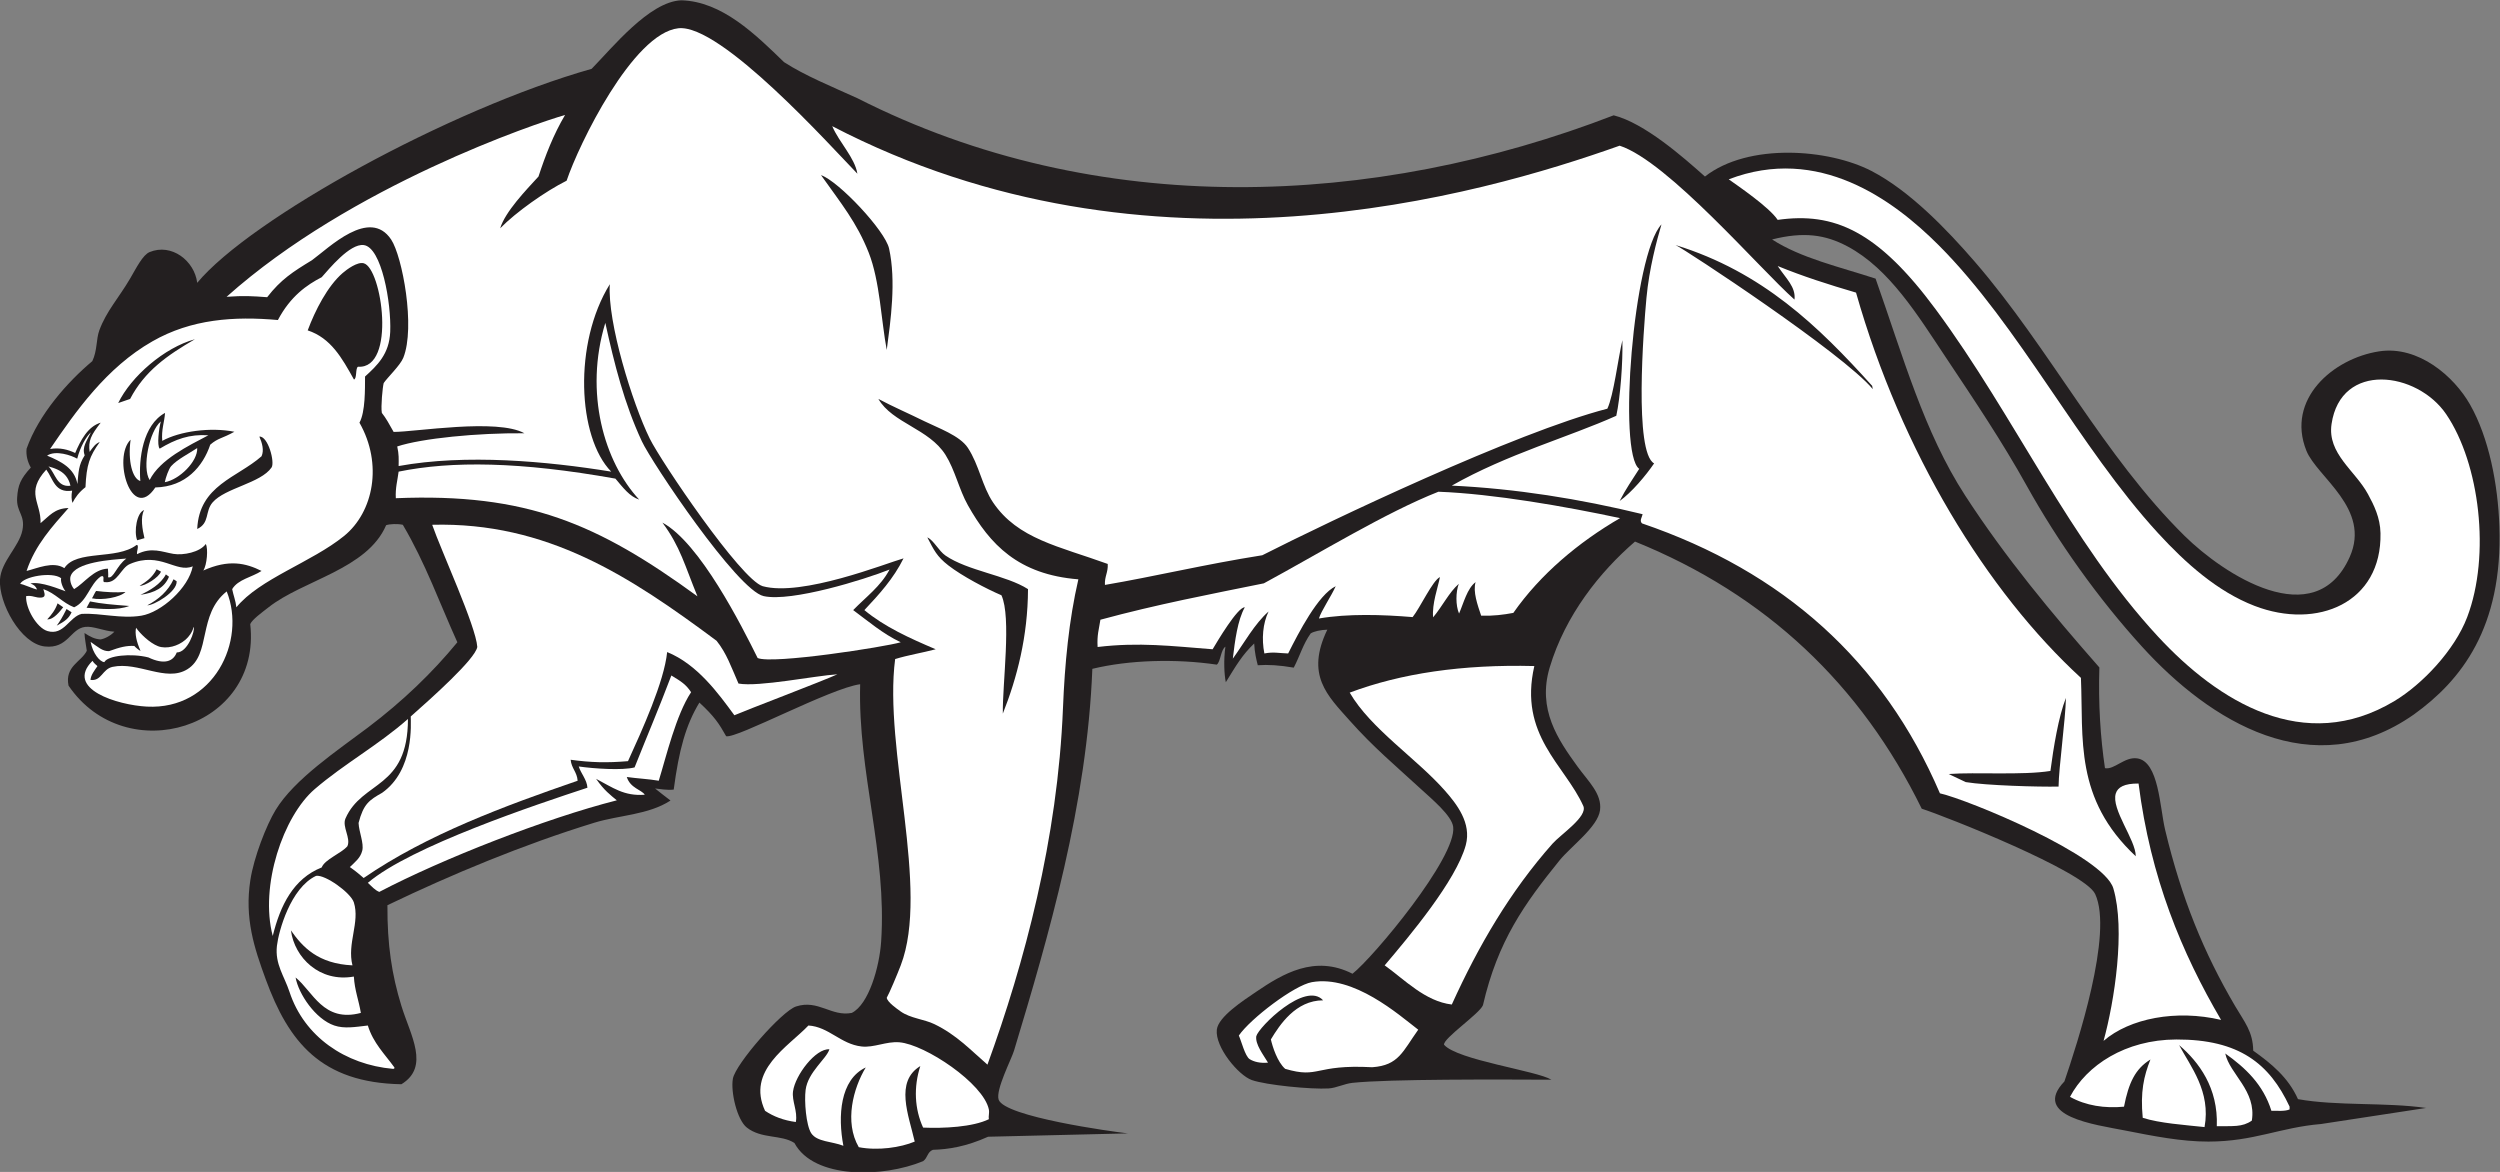
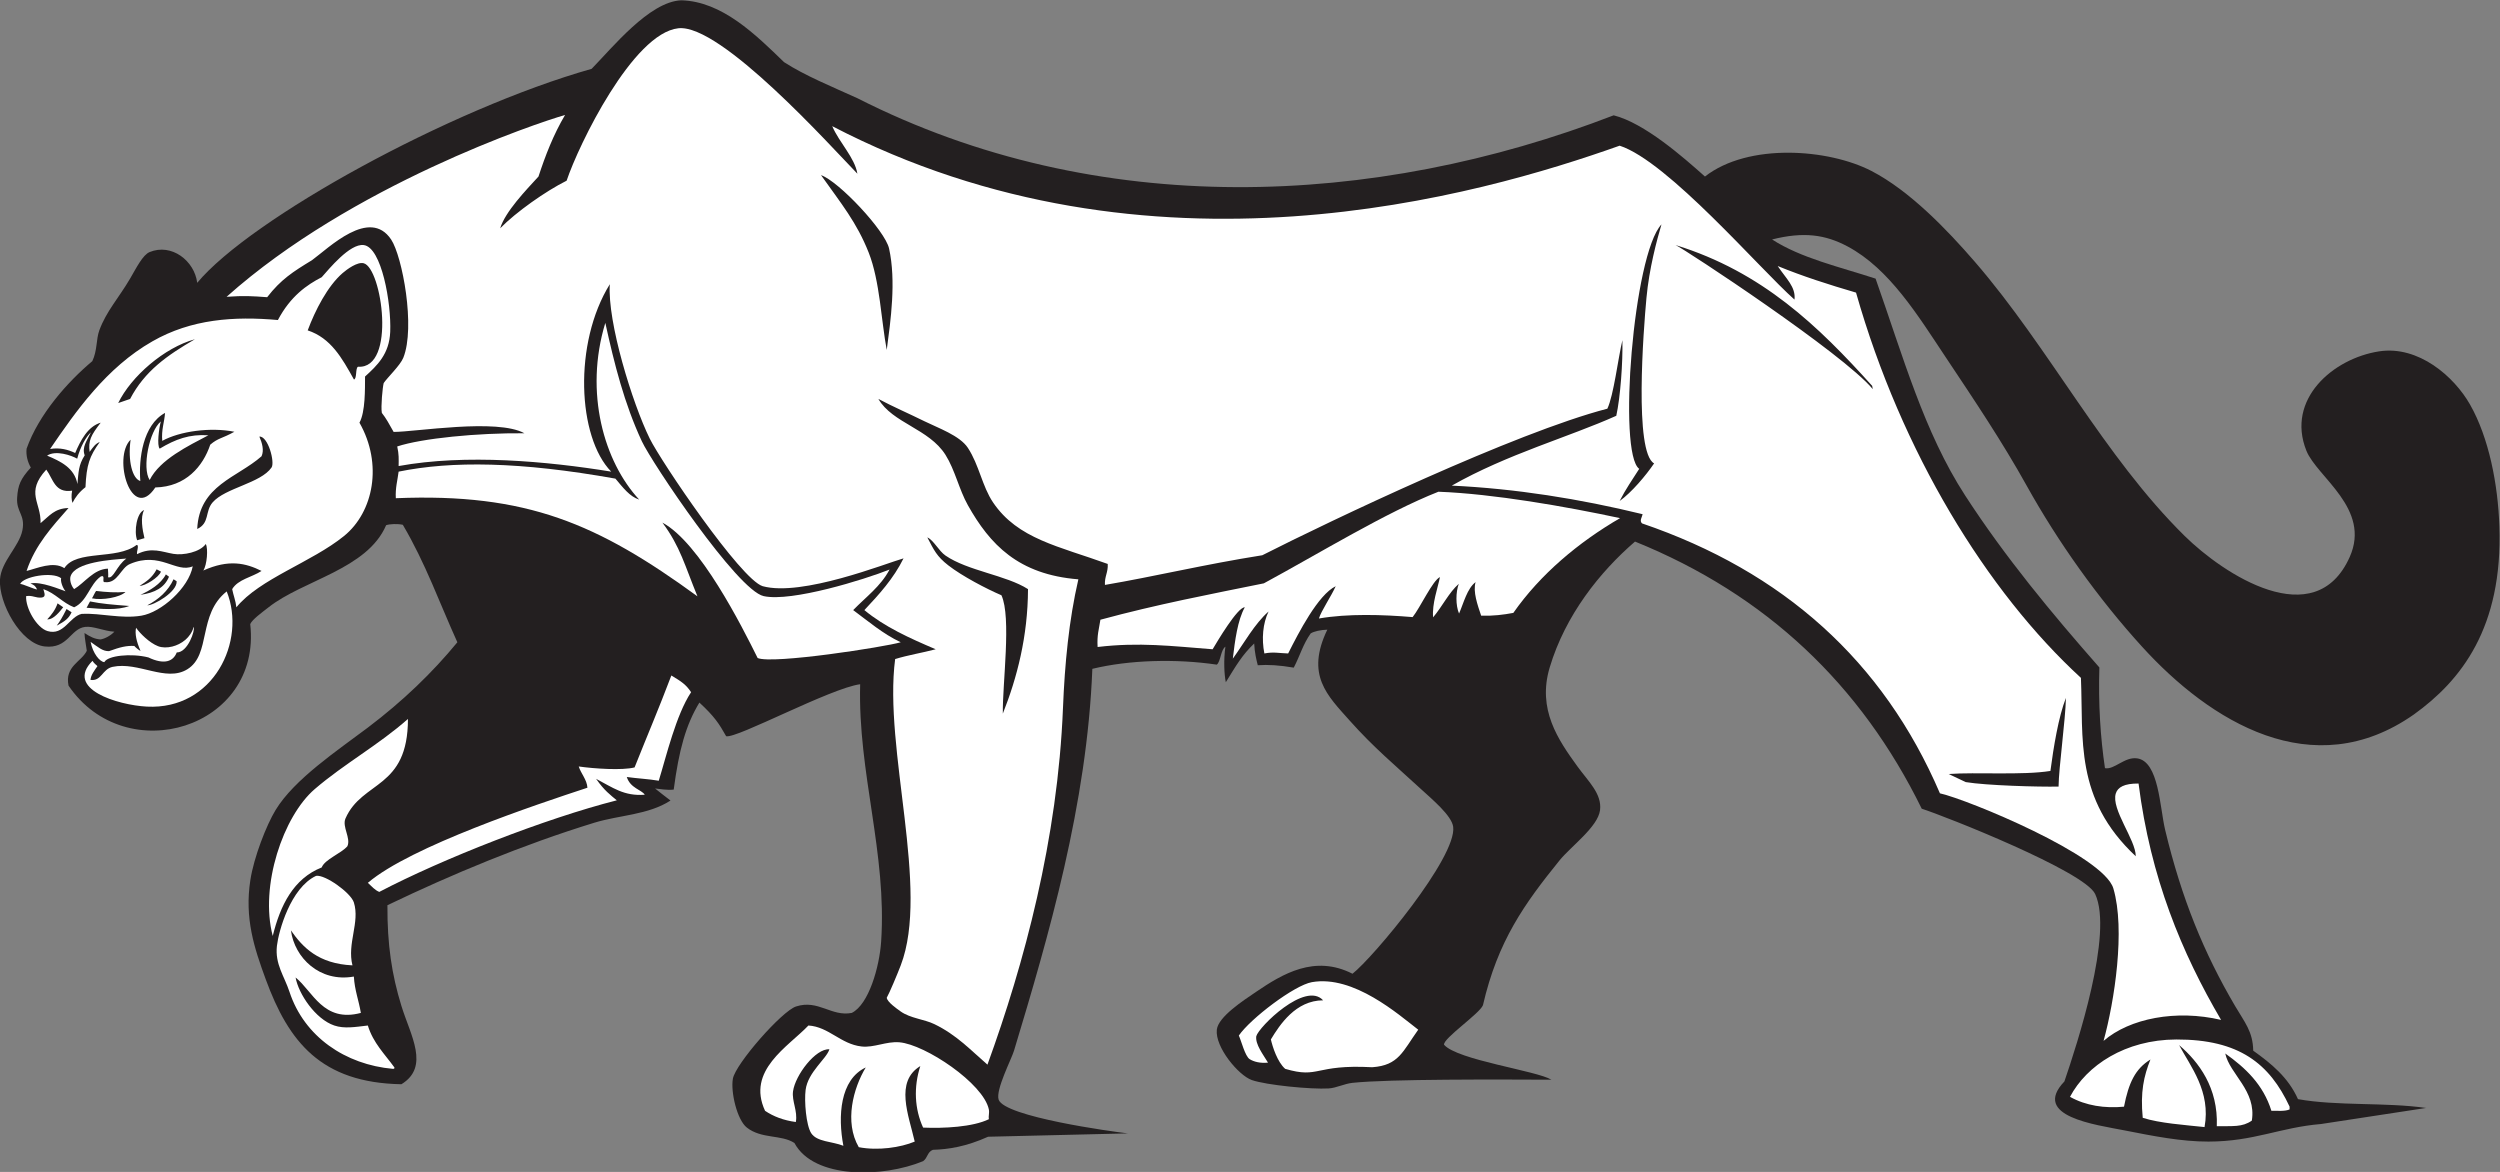
<svg xmlns="http://www.w3.org/2000/svg" viewBox="0 0 764.32 358.293" height="358.293" width="764.32" xml:space="preserve" id="svg2" version="1.1">
  <rect x="0" y="0" width="764.32" height="358.293" fill="#808080" stroke="none" />
  <defs id="defs6" />
  <g transform="matrix(1.333,0,0,-1.333,0,358.293)" id="g10">
    <g transform="scale(0.1)" id="g12">
      <path id="path14" style="fill:#231f20;fill-opacity:1;fill-rule:evenodd;stroke:none" d="m 4064.34,2138.66 c 66.21,-42.86 155.19,-62.95 237.39,-89.83 63.38,-179.65 111.27,-352.21 205.3,-497.21 92.38,-142.46 199.28,-270.99 307.95,-394.56 -2.51,-83.77 2.34,-160.197 12.83,-230.966 21.17,-4.367 44.87,26.535 73.77,22.453 49.94,-7.055 51.94,-112.473 64.16,-163.606 37.87,-158.437 89.23,-283.007 160.4,-404.179 22.07,-37.578 40.98,-58.809 41.7,-102.657 41.86,-29.785 80.56,-61.613 102.65,-111.152 90.75,-16.183 200.33,-6.836 293.88,-20.215 l -240.9,-36.824 c -95.04,-8.019 -153.53,-40.117 -258.28,-40.316 -61.67,-0.105 -125.74,12.5 -192.46,25.664 -65.8,12.98 -214.77,31.886 -137.94,112.277 29.21,85.645 112.55,339.774 70.56,429.844 -24.3,52.199 -345.82,179.18 -397.77,195.683 -139.39,284.044 -356.22,490.644 -657.6,612.694 -80.66,-69.57 -159.77,-168.62 -195.68,-288.7 -28.79,-96.2 19.06,-165.615 64.15,-227.763 24.42,-33.652 55.95,-62.149 51.32,-99.445 -4.78,-38.543 -66.75,-83.008 -93.02,-115.477 -80.23,-99.168 -141.63,-184.746 -175.54,-331.961 -7.4,-19.199 -91.67,-76.273 -89.25,-90.695 30.52,-35.235 212.76,-59.551 246.2,-80.196 -115.43,0.559 -372.81,1.758 -456.18,-7.199 -18.72,-2.011 -37.04,-11.726 -54.52,-12.832 -39.43,-2.5 -143.61,7.617 -176.44,19.25 -30.71,10.891 -84.56,75.715 -80.2,115.488 3.27,29.649 60.63,66.778 89.82,86.602 61.02,41.434 134.59,85.887 221.34,41.711 47.69,37.262 239.5,267.145 230.97,336.824 -3.16,25.789 -48.73,63.594 -73.78,86.61 -60.02,55.168 -108.89,95.722 -163.6,157.183 -51.31,57.65 -101.57,104.32 -51.32,208.51 -15.34,-0.53 -30.34,-3.69 -38.12,-8.55 -17.91,-25.35 -24.67,-51.46 -38.86,-78.52 -32.74,5.61 -59.38,7.23 -82.51,5.49 -3.62,14.25 -7.08,28.41 -8.23,49.95 -27.53,-26.54 -40.63,-49.23 -65.08,-88.89 -3.61,17.18 -5.36,50.96 -0.91,81.54 -10.91,-7.35 -10.79,-34.01 -19.72,-41.21 -93.71,13.82 -201.02,10.92 -285.49,-9.63 -12.02,-310.217 -99.92,-611.768 -179.64,-875.745 -5.91,-19.558 -42.6,-90.207 -35.28,-112.265 13.08,-39.434 261.36,-73.555 296.49,-77.442 l -320.67,-7.676 c -50.51,-22.648 -90.52,-28.965 -126.59,-30 -13.15,-5.07 -11.78,-18.672 -22.46,-26.035 -91.52,-38.039 -250.52,-41.699 -295.12,41.699 -30.01,19.676 -75.16,8.809 -109.06,35.293 -22.68,17.707 -37.53,82.531 -32.08,112.265 6.21,33.985 112.24,155.012 144.94,165.575 51.05,16.503 80.74,-23.926 127.73,-14.801 38.96,19.39 63.45,105.269 67.36,163.601 13.64,203.446 -53.7,386.903 -48.12,590.24 -68.32,-9.15 -283.97,-125.494 -307.37,-119.216 -15.94,28.336 -26.6,45.056 -61.35,77.126 -31.21,-51.26 -46.92,-108.904 -58.9,-199.536 -14.85,-1.875 -32.14,1.55 -42.8,2.531 12.11,-9.719 22.87,-18.188 35.42,-27.668 -50.8,-33.02 -117.53,-33.32 -174.49,-50.801 -163.45,-50.203 -327.25,-118.43 -474.762,-189.269 -0.48,-90.45 9.996,-159.336 32.074,-230.965 20.856,-67.649 65.719,-139.512 0,-179.637 -184.66,3.262 -258.738,97.438 -311.16,240.586 -26.566,72.555 -48.832,139.684 -35.281,227.754 8.062,52.41 36.789,125.828 57.738,160.387 43.184,71.261 143.426,137.648 211.719,189.268 80.387,60.76 148.312,126.26 205.302,195.68 -41.04,90.48 -73.087,181.49 -125.107,269.46 -11.953,2.65 -30.093,1.95 -38.261,-0.98 -43.446,-101.35 -190.274,-125.67 -269.688,-188.29 -14.523,-11.44 -37.238,-27.64 -41.992,-38.5 26.957,-239.08 -285.656,-334.06 -416.734,-141.14 -9.028,44.56 29.492,54.49 41.882,79.85 -1.425,11.75 -4.949,28.43 -5.297,40.8 13.532,-8.8 23.336,-13.8 36.68,-14.73 9.875,1.54 23.297,8.67 31.852,17.76 -23.961,1.38 -47.864,13.14 -66.625,11.06 -34.52,-3.83 -39.309,-50.87 -93.024,-44.91 C 47.266,1211.32 -3.59,1305.22 0,1359.15 c 2.75,41.17 43.848,75.21 51.332,112.28 7.266,36.01 -14.351,41.28 -12.02,75.31 1.941,28.42 7.523,42.66 31.395,68.79 -7.328,12.62 -11.395,27.99 -9.699,43.28 27.77,78.65 93.965,153.21 150.715,200.76 11.605,24.16 8.59,50.31 16.043,70.57 16.211,44.12 44.464,74.13 70.562,118.69 14.406,24.6 29.035,54.43 44.914,60.96 50.25,20.64 102.797,-19.91 109.071,-70.58 122.238,147 578.647,398.56 904.617,490.81 47.12,47.99 132.16,153.94 205.29,157.18 93.95,-2.31 171.16,-79.04 236,-141.84 47.83,-30.93 109.6,-56.08 168.2,-82.72 551.16,-279.9 1186,-250.94 1734.62,-39.24 70.81,-18.04 158.45,-95.03 209.33,-140.4 99.55,77.73 283.3,63.68 381.73,12.84 87.45,-45.16 173.47,-134.55 237.38,-208.51 171.74,-198.73 295.34,-445.63 481.18,-628.74 88.47,-87.18 298.97,-226.4 378.52,-48.12 49.49,110.96 -75.22,183.17 -99.45,243.81 -47.04,117.79 61.13,211.49 166.81,227.75 90.23,13.88 171.98,-57.6 208.52,-121.9 43.6,-76.75 64.02,-183.16 67.36,-279.08 8.13,-233.34 -88.29,-354.34 -196,-431.75 -232.36,-163.12 -467.98,-15.5 -623.2,155 -100.44,110.32 -193.01,240.18 -265.04,369.78 -55.68,100.15 -119.44,195.21 -186.06,295.12 -62.77,94.13 -128.26,202.03 -224.55,253.42 -51.25,27.34 -100.92,34.26 -173.23,16.04 v 0" />
-       <path id="path16" style="fill:#ffffff;fill-opacity:1;fill-rule:evenodd;stroke:none" d="m 3964.9,2276.59 c 205.54,78.84 376.58,-46.18 481.17,-150.77 185.32,-185.31 321.7,-462.6 503.64,-660.81 62.67,-68.27 135.88,-133.99 221.34,-166.81 144.06,-55.3 291.87,7.17 288.71,166.81 -0.72,35.74 -15.14,64.52 -28.88,89.82 -29.15,53.69 -93.38,92.47 -83.4,160.39 21.17,144.12 196.16,120.97 263.05,22.46 76.86,-113.21 101.98,-323.17 48.11,-465.14 -29.05,-76.57 -103.57,-154.47 -166.8,-192.47 -207.39,-124.609 -404.77,-0.68 -542.13,147.57 -203.38,219.47 -327.77,504.14 -510.05,750.62 -133.29,180.25 -233.01,223.65 -362.48,205.31 -19.08,29.17 -93.18,79.39 -112.28,93.02 v 0" />
-       <path id="path18" style="fill:#ffffff;fill-opacity:1;fill-rule:evenodd;stroke:none" d="m 3329.75,383.965 c -61.24,7.285 -107.84,56.765 -153.99,89.824 56.23,66.191 164.08,194.609 186.06,275.867 13.66,50.512 -21.05,94.465 -48.11,125.11 -65.46,74.129 -169.6,141.324 -218.14,224.554 117.43,44.04 257.81,65.11 423.45,60.94 -36.54,-158.61 69.96,-226.744 112.27,-320.78 10.92,-24.273 -51.49,-65.093 -70.58,-86.609 C 3463.8,643.547 3391.17,519.258 3329.75,383.965 v 0" />
-       <path id="path20" style="fill:#ffffff;fill-opacity:1;fill-rule:evenodd;stroke:none" d="m 1920.57,1141.31 c -30.12,-14.09 -213.03,-83.6 -236.3,-93.91 -36.84,50.35 -85.2,116.98 -154.13,144.94 -6.75,-67.83 -57.8,-180 -89.81,-250.203 -48.81,-4.16 -85.38,-3.125 -131.53,3.195 1.77,-19.609 14.67,-28.098 16.04,-48.105 -166.56,-57.532 -344.918,-122.832 -490.785,-223.118 -7.496,6.204 -14.176,12.903 -31.653,25.11 12.481,12.129 24.274,20.949 28.434,37.617 4.246,17.004 -7.543,42.59 -8.453,63.562 11.332,43.704 24.394,52.356 54.035,69.133 73.969,52.141 65.645,159.399 65.645,175.069 48.14,42.62 147.477,131.05 152.637,159.38 -3.03,47.71 -82.63,220.18 -103.47,280.28 263.49,6.79 453.77,-118.32 652.32,-266.11 23.23,-29.24 33.35,-59.73 50.2,-98.05 46.45,-8.42 176.25,18.2 226.82,21.21 v 0" />
      <path id="path22" style="fill:#ffffff;fill-opacity:1;fill-rule:evenodd;stroke:none" d="m 444.246,1250.14 c 3.942,-7.31 -13.543,-59.05 -38.887,-58.68 -7.933,-20.7 -28.644,-28.87 -65.082,-11.39 -39.964,10.01 -93.605,4.15 -100.984,-10.84 -10.352,0.69 -26.34,19.76 -31.512,46.46 17.391,-12.05 27.324,-21.64 42.262,-21.26 25.152,9.21 40.406,12.93 57.984,11.93 2.161,-2.81 12.051,-11.02 14.301,-11.28 -9.523,21.19 -13.336,39.82 -10.219,52.97 8.852,-12.96 30.746,-34.63 50.411,-42.26 9.082,-3.52 20.832,-3.74 32.64,-0.79 21.063,5.25 42.324,20.57 49.086,45.14 v 0" />
      <path id="path24" style="fill:#ffffff;fill-opacity:1;fill-rule:evenodd;stroke:none" d="m 59.945,1320.65 c 15.312,2.49 21.656,-5.01 36.293,-3.2 10.582,1.85 4.598,12.12 3.211,19.24 27.84,-9.57 43.571,-31.27 70.571,-41.7 30.148,13.7 35.312,52.37 60.949,70.58 12.625,5.13 1.117,-13.86 9.621,-12.84 29.5,-3.6 36.043,33.01 57.738,41.7 68.938,29.46 105.574,-21.87 143.719,-5.43 -9.41,-49.95 -72.359,-105.77 -118.055,-113.26 -46.355,-7.59 -91.195,6.14 -136.355,4.26 -28.617,-6.45 -40.883,-50.64 -78.567,-39.54 -25.043,7.38 -50.867,52.9 -49.125,80.19 z m 152.121,-148.5 c 4.094,-6.72 10,-10.03 11.434,-12.1 -7.059,-10.29 -15.203,-20.53 -15.941,-31.59 25.429,-3.53 26.882,24.88 50.718,29.96 59.059,12.56 122.243,-35.69 171.235,-5.66 55.273,33.88 23.558,125.81 90.461,178.66 45.672,-113.85 -30.129,-272.14 -183.149,-264.19 -66.89,3.49 -188.914,40.53 -124.758,104.92 z m 193.094,182.68 -7.113,4.46 c -12.09,-26.61 -34.645,-46.59 -60.231,-59.69 14.055,-0.82 69.059,30.69 67.344,55.23 z m -83.105,-31.24 c 33.75,4.67 55.578,17 65.539,41.55 l -7.16,5.32 c -11.661,-22.5 -37.227,-37.24 -58.379,-46.87 z m -1.766,20.6 c 12.059,-0.49 44.051,19.12 48.899,32.68 l -9.907,5.24 c -10.531,-19.8 -23.832,-28.06 -38.992,-37.92 z m -109.371,-28.55 c 22.891,-5.21 64.82,2.16 76.855,14.54 -21.171,-1.9 -44.918,-0.41 -67.043,2.31 -2.386,-1.55 -8.085,-15.04 -9.812,-16.85 z m -12.328,-21.71 c 33.633,-2.68 70.765,-6.49 97.875,4.12 -39.539,3.05 -63.914,5.06 -90.012,10.43 l -7.863,-14.55 z m -68.496,-41.05 c 18.984,10.25 27.386,16.23 34.101,30.71 l -11.562,7.48 c -10.11,-20.02 -14.625,-27.21 -22.539,-38.19 z m -21.809,14.43 c 14.879,-0.97 29.778,19.28 36.688,27.8 l -12.938,8.96 c -5.078,-14.84 -13.472,-25.83 -23.75,-36.76 v 0" />
      <path id="path26" style="fill:#ffffff;fill-opacity:1;fill-rule:evenodd;stroke:none" d="m 150.172,1331.72 c -12.555,4.34 -56.164,23.07 -80.305,18.05 9.973,-4.52 10.996,-5.96 15.273,-13.84 -6.062,0.08 -33.531,13.09 -38.848,12.58 6.82,16.87 73.055,28.99 93.937,13.25 -1.656,-6.8 2.473,-20.3 9.942,-30.04 z m 139.625,75.04 c -22.727,-16.67 -29.406,-46.9 -41.914,-42.87 1.023,6.48 -0.434,14.63 -0.356,19.76 -32.699,-1.09 -53.742,-32.82 -77.507,-46.96 -7.352,8.15 -10.758,21.82 -8.094,29.71 10.98,32.53 91.879,37.71 127.871,40.36 v 0" />
      <path id="path28" style="fill:#ffffff;fill-opacity:1;fill-rule:evenodd;stroke:none" d="m 542.129,1294.99 c -1.676,15.44 -6.836,27.39 -9.617,41.7 13.609,22.74 45.461,27.24 67.355,41.71 -36.383,18.15 -75.137,27.23 -133.605,0.96 8.597,12.68 11.433,50.56 5.715,60.84 -13.559,-18.94 -51.696,-26.38 -74.149,-22.67 -25.394,4.2 -50.051,16.25 -83.453,-0.64 -1.758,4.66 5.762,21.63 -1.195,21.09 -45.992,-35.17 -138.078,-10.13 -165.617,-53.17 -25.75,16.72 -62.938,-0.76 -86.61,-6.41 20.059,60.14 58.77,101.62 96.235,144.35 -32.458,-0.96 -43.555,-17.91 -64.161,-34.76 1.453,48.09 -35.43,69.63 13.125,122.82 15.996,-21.75 19.438,-54.39 59.286,-48.31 -2.176,-10.58 -1.422,-21.82 0.785,-28.01 6.297,12.46 14.984,24.5 29.828,36.02 2.355,51.65 9.23,70.67 32.715,103.55 -9.813,-3.65 -14.774,-11.1 -23.258,-22.56 -3.113,25.61 2.555,37.42 25.461,66.93 -29.852,-8.64 -46.481,-41.36 -58.547,-69.54 -15.957,7.56 -34.719,13.02 -57.524,9.22 58.731,86 129.043,186.74 234.543,246.82 89.403,51.31 187.817,57.9 287.938,48.93 28.836,54.69 66.621,80.79 100.43,98.19 16.402,18.25 64.281,77.53 96.238,73.77 41.23,-4.84 63.574,-133.21 60.941,-198.88 -2.05,-51.35 -30.105,-77.39 -57.738,-102.65 -0.187,-28.28 0.91,-80.93 -12.824,-105.86 53.992,-94.8 32.222,-205 -35.289,-259.84 -74.196,-60.26 -193.617,-98.1 -247.008,-163.6 z M 5094.06,348.68 c -103.08,24.242 -209.48,3.633 -269.46,-48.114 25.04,90.891 50.34,255.039 22.46,349.649 -22.26,75.476 -334.22,203.973 -397.78,218.133 -130.3,303.832 -359.61,508.642 -683.26,619.112 -6.37,6.08 -0.15,13.75 1.4,21.05 -145.08,35.48 -292.28,58.68 -437.67,65.57 127.09,72.24 268.84,111.47 377.27,160.17 9.37,42.65 15.19,122.37 14,173.33 -9.95,-41.68 -19.88,-126.08 -34.5,-157.07 -210.63,-54.54 -635.92,-257.18 -791.4,-336.13 -132.91,-21 -247.88,-48.91 -360.92,-68.06 -1.15,19.33 7.57,28.78 6.42,48.11 -111.56,40.51 -206.39,57.13 -263.05,141.15 -25.12,37.26 -31.77,85.51 -57.73,125.11 -18.49,28.18 -68.57,45.68 -99.45,60.95 -37.19,18.38 -72.17,33.27 -105.85,51.32 32.32,-55.62 116.19,-68.33 153.97,-128.31 21.85,-34.71 31.11,-79.49 51.33,-115.48 50.57,-90.05 115.57,-159.06 253.41,-170.02 -21.71,-93.8 -31.25,-194.22 -35.28,-295.12 -12.03,-300.854 -88.83,-585.854 -173.22,-817.995 -38.78,33.621 -70.87,68.43 -121.91,93.016 -23.11,11.156 -54.93,13.312 -76.98,28.879 -8.81,6.218 -31.25,22.019 -32.08,31.629 6.38,11.093 24.07,53.351 32.08,74.23 67.23,175.41 -39.8,495.82 -12.83,702.511 29.4,9.1 62.61,14.38 93.02,22.46 -59.32,25.16 -117.49,51.45 -163.6,89.83 33.66,35.84 66.86,72.13 89.82,118.68 -40.52,-11.49 -233.03,-88.53 -323.1,-63.84 -50.31,15.42 -233.26,286.18 -259.03,338.6 -39.83,81.06 -97.48,267.86 -91.51,353.98 -84.04,-135.47 -74.03,-351.06 3.2,-429.86 -147.38,23.96 -333.47,40.92 -487.592,12.83 0.215,16.26 0.84,26.57 -3.203,44.91 56.211,18.64 184.075,31.24 291.655,30.27 -62.58,34.7 -250.448,2.89 -299.897,3.07 -10.98,19.49 -17.07,30.88 -27.047,43.65 -2.601,14.01 1.758,59.44 4.266,68.5 8.617,12.65 37.957,40.6 44.875,57.7 28.394,70.16 -2.196,233.04 -27.813,271.44 -49.414,74.11 -143.047,-19.36 -181.586,-47.44 -43.816,-26.67 -71.203,-44.12 -102.754,-84.87 -34.879,2.54 -52.734,3.82 -93.062,0.92 286.129,255.45 710.938,398.44 776.298,417.03 -26.68,-44.98 -45.41,-93.59 -60.95,-141.16 -29.07,-31.74 -76.18,-80.53 -87.89,-118.74 36.2,37.07 104.09,85.03 152.4,109.18 27.73,82.86 151.99,338.11 256.28,349.6 97.21,10.72 349.6,-270.7 410.61,-333.61 -6.03,36.92 -41.69,71.53 -57.75,109.07 729.08,-378.99 1487.67,-157.86 1806.02,-44.77 111.05,-36.25 321.58,-282.86 400.99,-353.01 3.3,29.01 -19.07,47.66 -38.5,76.99 56.84,-23.36 117.59,-42.79 179.64,-60.95 103.99,-365.82 300.18,-685.69 515.8,-883.6 5.97,-139.496 -15.74,-276.898 125.76,-409.168 0.31,37.473 -57,107.813 -45.79,144.016 4.39,14.168 19.27,23.094 52.21,22.793 27.42,-216.367 99.12,-388.477 189.26,-542.121 z m -391.35,570.996 c -63.62,-10.289 -170.6,-2.34 -233.39,-7.039 l 39.2,-18.555 c 46.79,-7.773 167.05,-11.262 212.87,-10.254 0.51,44.055 15.87,152.592 16.89,203.362 -17.01,-42.89 -28.64,-114.561 -35.57,-167.514 z M 3843,2125.82 c 22.13,-10.24 384.06,-248.56 452.3,-330.4 l -1.45,7.51 c -123.67,137.23 -251.62,261.21 -450.85,322.89 z m -83.4,-513.25 c -15.38,-24.18 -31.65,-47.48 -44.91,-73.78 27.46,19.59 59.99,58.26 79.07,86.24 -46.05,25.13 -24.41,306.15 -17.56,379.71 6.29,67.52 23.42,130.91 34.46,168.51 -64.7,-69.12 -100.63,-525.58 -51.06,-560.68 z M 2357.77,1336.69 c -50.22,32.08 -138.39,41.87 -189.26,77 -15.64,10.79 -26.73,34.85 -41.7,41.7 15.48,-29.68 21.54,-43.41 48.11,-64.16 31.57,-24.65 87.55,-53.94 121.9,-68.63 23.32,-50.28 2.09,-203.71 3.21,-271.41 32.54,81.88 57.35,176.86 57.74,285.5 z m -318.66,781.19 c -9.09,41.03 -115.25,154 -156.1,168.34 46.22,-65.15 81.94,-108.35 109.36,-177.67 25.81,-65.26 28.84,-157.7 41.41,-223.31 8.95,67.33 21.88,157.78 5.33,232.64 z M 821.211,1846.74 c 88.187,-5.65 54.742,226.76 12.836,237.38 -14.422,3.66 -38.309,-13.98 -48.117,-22.45 -34.731,-30.01 -63.078,-85.56 -80.2,-131.53 52.985,-17.58 78.375,-62.76 106.047,-112.69 7.207,1.34 3.106,27.07 9.434,29.29 z M 487.598,1535.58 c 28.851,33.34 110.328,43.89 135.207,80.09 8.054,11.71 -7.91,72.33 -27.961,70.92 6.418,-14.83 11.207,-31.53 5.023,-45.16 -55.594,-49.18 -143.07,-66.5 -147.554,-166.8 29.074,13.58 17.421,40.31 35.285,60.95 z m -115.485,141.15 c -2.258,25.78 4.852,42.2 6.418,64.15 -51.211,-27.95 -60.672,-106.09 -56.711,-156.27 -18.007,5.38 -29.031,45.32 -22.289,94.83 -42.164,-41.51 2.602,-191.16 56.707,-109.55 70.075,1.52 109.352,48.53 125.992,98.13 18.239,15.63 26.911,13.74 55.348,29.59 -54.918,10.94 -125.348,1.25 -165.465,-20.88 z m -73.715,96.16 c 33.465,63.85 84.415,99.64 148.657,136.95 -70.246,-19.21 -146.41,-85.41 -175.969,-146.37 l 27.312,9.42 z m 16.165,-324.1 16.75,4.76 c -4.579,18.95 -9.918,48.37 -0.711,64.44 -16.789,-5.28 -23.782,-48.9 -16.039,-69.2 v 0" />
      <path id="path30" style="fill:#ffffff;fill-opacity:1;fill-rule:evenodd;stroke:none" d="m 5251.24,143.379 c -10.33,-4.629 -26.9,-3.027 -41.7,-3.203 -18.78,60.34 -59.64,98.601 -105.86,131.512 9.95,-47.157 72.15,-85.524 60.95,-153.973 -21.99,-15.442 -43.47,-12.266 -80.34,-12.832 3.4,87.859 -40.94,147.097 -86.46,186.055 26.15,-49.18 73.31,-106.309 58.36,-188.055 -46.33,4.976 -102.94,8.758 -141.76,21.25 -5.74,59.187 2.43,95.543 17.7,133.758 -35.04,-21.629 -49.9,-53.411 -60.67,-108.243 -43.85,-4.21 -87.48,2.176 -123.84,22.598 38.04,72.004 126.72,131.18 243.79,131.524 144.09,0.429 213.86,-55.43 259.83,-153.973 0,-2.141 0,-4.281 0,-6.418 z M 2267.95,120.926 c -37.12,-18.082 -103.97,-21.297 -150.77,-19.246 -19.48,42.48 -22.11,92.609 -6.41,141.14 -59.02,-35.957 -26.77,-112.226 -12.84,-173.222 -32.27,-13.562 -84.3,-21.344 -128.3,-12.832 -33.57,57.968 -12.67,135.371 16.03,182.851 -59.29,-27.851 -64.25,-111.988 -51.32,-179.637 -26.16,10.273 -60.66,8.75 -73.79,28.859 -11.66,17.879 -16.23,73.574 -12.83,99.453 5.39,41.031 48.01,71.102 54.54,93.023 -31.71,2.231 -78.28,-59.324 -83.41,-96.226 -3.14,-22.602 11.01,-45.442 6.42,-70.578 -28.3,3.781 -51.4,12.746 -70.58,25.664 -43.16,92.851 53.3,147.148 99.45,195.672 46.86,-2.957 73.79,-42.684 121.9,-48.114 28.37,-3.214 56.72,12.102 86.6,9.618 59.41,-4.922 193.04,-94.551 205.31,-153.973 1.66,-8.047 -1.31,-15.977 0,-22.453 z M 808.383,473.789 c -78.621,3.625 -114.32,41.711 -141.149,80.184 8.188,-62.469 65.918,-119.891 144.36,-105.848 1.734,-31.406 11.398,-54.895 16.035,-83.406 -86.211,-23.02 -110.371,49.879 -149.68,81.25 6.629,-37.563 45.481,-95.453 88.731,-110.121 23.039,-7.809 48.168,-3.348 76.988,0 12.227,-40.172 39.023,-65.758 60.949,-96.231 0.594,-2.73 -1.258,-3.023 -3.207,-3.211 -109.437,9.617 -203.613,73.848 -237.383,176.426 -12.164,36.953 -33.675,63.586 -28.871,105.859 3.735,32.879 31.043,132.832 89.821,160.391 20.746,3.438 79.703,-39.004 86.617,-60.945 14.367,-45.617 -15.953,-94.114 -3.211,-144.348 z M 3147.29,240.145 c -134.25,7.113 -120.34,-27.04 -199.69,-3.7 -17.95,15.703 -29.06,50.891 -32.81,67.45 20.18,33.429 56.86,89.601 119.83,89.699 -40.6,44.793 -147.99,-61.25 -153.33,-82.383 -2.54,-18.527 15.69,-41.809 26.91,-60.527 -17.79,-1.739 -31.93,1.816 -41.92,7.871 -10.64,6.457 -19.5,42.644 -24.99,54.246 26.39,38.539 127.11,115.39 167.67,122.492 95.9,16.789 198.75,-74.414 243.79,-109.063 -35.57,-49.718 -44.6,-81.886 -105.46,-86.085 v 0" />
      <path id="path32" style="fill:#ffffff;fill-opacity:1;fill-rule:evenodd;stroke:none" d="m 2065.86,1214.8 c -35.61,-10.57 -293.59,-50.87 -328.17,-36.16 -36.55,73.7 -132.57,264.41 -218.49,310.6 41.3,-55.2 51.35,-98.75 80.44,-169.1 -228.99,166.8 -391.63,237.35 -691.82,225.07 -1.332,23.78 3.961,40.95 6.418,60.94 121.982,24.87 278.282,23.07 497.212,-16.04 17.79,-20.95 32.46,-40.95 54.54,-48.11 -80.42,86.45 -126.45,245.38 -77.68,405.32 20.66,-94.07 43.43,-184.77 83.72,-271.46 22.71,-48.89 219.06,-341.88 279.46,-355.21 63.71,-14.05 231.62,38.12 288.71,60.96 -20.24,-38.57 -54.49,-63.14 -83.41,-93.02 35.05,-25.91 67.71,-54.2 109.07,-73.79 z m 1649.78,284.73 c -95.32,-55.46 -182.73,-128.62 -244.75,-217.36 -22.51,-4.23 -46.21,-7.25 -73.78,-6.43 -8.39,24.8 -19.2,55.16 -12.83,76.99 -19.4,-14.69 -27.19,-47.52 -37.9,-72.09 -8.01,18.8 -7.71,49.41 -0.6,68.19 -22.31,-19.56 -37.5,-51.3 -58.87,-76.86 -2.89,30.94 10.96,68.37 15.66,92.33 -16.35,-7.13 -45.94,-71.11 -62.65,-91.76 -69.37,5.78 -148.51,8.24 -214.92,-3.2 5.11,17.34 28.55,51.48 38.48,74.04 -40.41,-19.49 -85.42,-107.29 -109.05,-154.25 -22.62,0.76 -33.42,4.09 -54.54,0 -6.63,33.04 -3.64,69.1 9.63,96.24 -31.48,-27.34 -57.15,-73.91 -82.02,-108.14 4.87,41.12 10.98,88.29 27.48,117.76 -16.17,1.11 -63.43,-78.81 -73.78,-96.23 -95.32,7.42 -168.23,16.52 -263.79,5.22 -1.65,27.31 3,40.27 6.42,62.52 129.71,35.27 253.34,58.76 374.86,83.46 128.6,69.67 279.85,162.56 400.38,210.11 126.72,-4.79 292.1,-33.92 416.57,-60.54 v 0" />
      <path id="path34" style="fill:#ffffff;fill-opacity:1;fill-rule:evenodd;stroke:none" d="m 208.5,1696.24 c -9.223,-19.5 -21.164,-33.85 -14.223,-52.69 -14.375,-22.67 -14.007,-37.89 -16.711,-65.77 -6.8,37.03 -38.699,52.11 -69.562,65.09 19.801,13.05 55.336,0.72 69.066,-6.99 7.34,27.96 21.106,51.44 31.43,60.36 z m 269.426,-6.7 c -46.18,-24.4 -111.156,-55.58 -134.684,-102.63 -18.074,27.93 -0.707,112.72 25.68,134.39 -4.305,-14.75 -9.418,-56.02 -2.609,-62.43 36.277,21.73 68.097,33.56 111.613,30.67 v 0" />
      <path id="path36" style="fill:#ffffff;fill-opacity:1;fill-rule:evenodd;stroke:none" d="m 1510.9,897.227 c -23.72,4.082 -48.98,5.125 -73.33,8.582 8.03,-25.743 33.91,-29.137 41.25,-40.672 -47.73,-3.758 -73.5,16.535 -111.65,36.433 18.68,-26.851 33.16,-37.304 47.5,-49.257 -163.08,-41.426 -399.77,-134.149 -544.791,-210.086 -10.547,4.394 -16.633,12.187 -26.211,20.82 97.895,83.613 387.542,179.922 503.632,218.144 -1.02,18.289 -15.23,33.164 -19.93,48.739 35.19,-5.078 100.01,-9.414 128.06,-2.168 31.38,78.748 54.05,130.998 84.34,210.848 23.29,-13.99 33.51,-20.67 45.3,-38.3 -34.75,-52.59 -56.9,-147.236 -74.17,-203.083 z M 792.34,810.605 c -8.195,-18.789 12.848,-44.902 4.437,-63.562 -14.339,-16.66 -51.797,-30.012 -58.968,-48.703 -64.454,-25.371 -95.032,-86.731 -112.274,-157.188 -30.355,115.039 24.246,274.942 96.235,336.825 67.707,58.195 146.195,101.054 213.875,160.943 0,-161.635 -105.098,-140.768 -143.305,-228.315 v 0" />
-       <path id="path38" style="fill:#ffffff;fill-opacity:1;fill-rule:evenodd;stroke:none" d="m 452.297,1660.21 c 1.508,-30.41 -40.652,-72.34 -74.285,-78.29 1.797,9.92 9.015,30.83 14.633,36.94 14.363,15.61 39.406,27.96 59.652,41.35 z m -290.68,-86.41 c -31.629,-4.22 -34.66,29.26 -50.457,44.31 12.606,-3.56 28.445,-8.3 39.371,-21.13 4.961,-5.84 8.91,-13.34 11.086,-23.18 v 0" />
    </g>
  </g>
</svg>